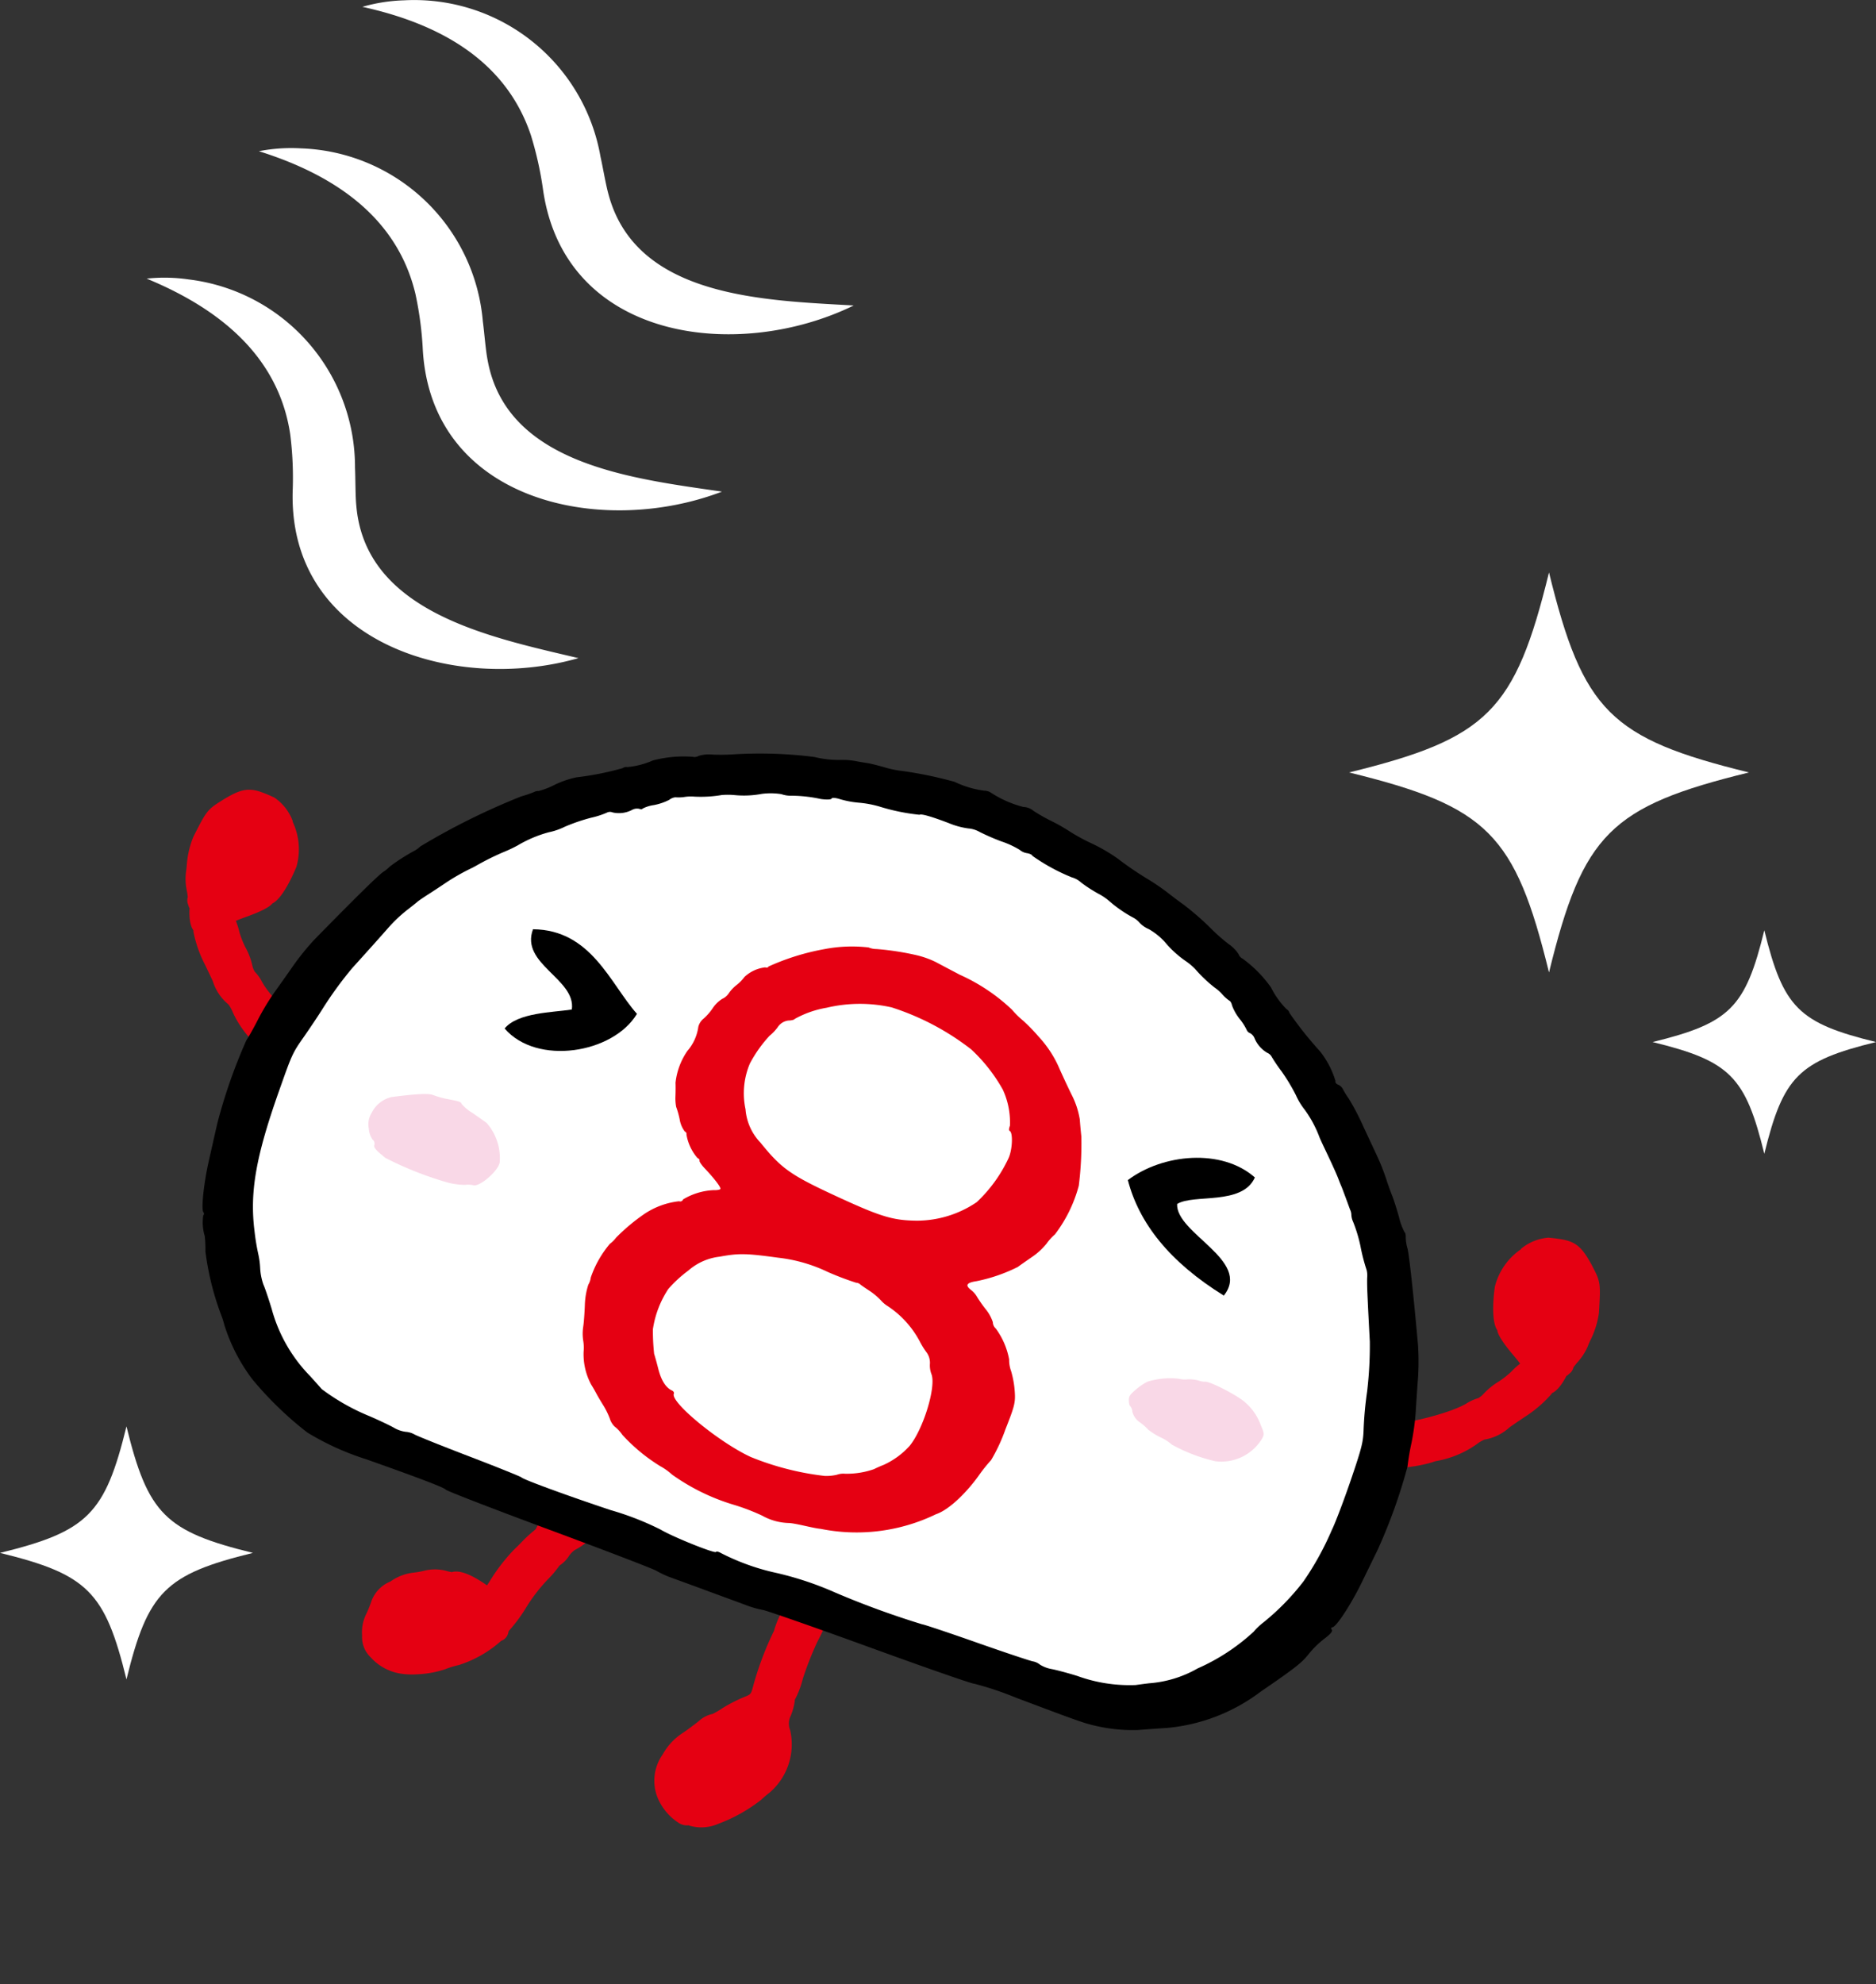
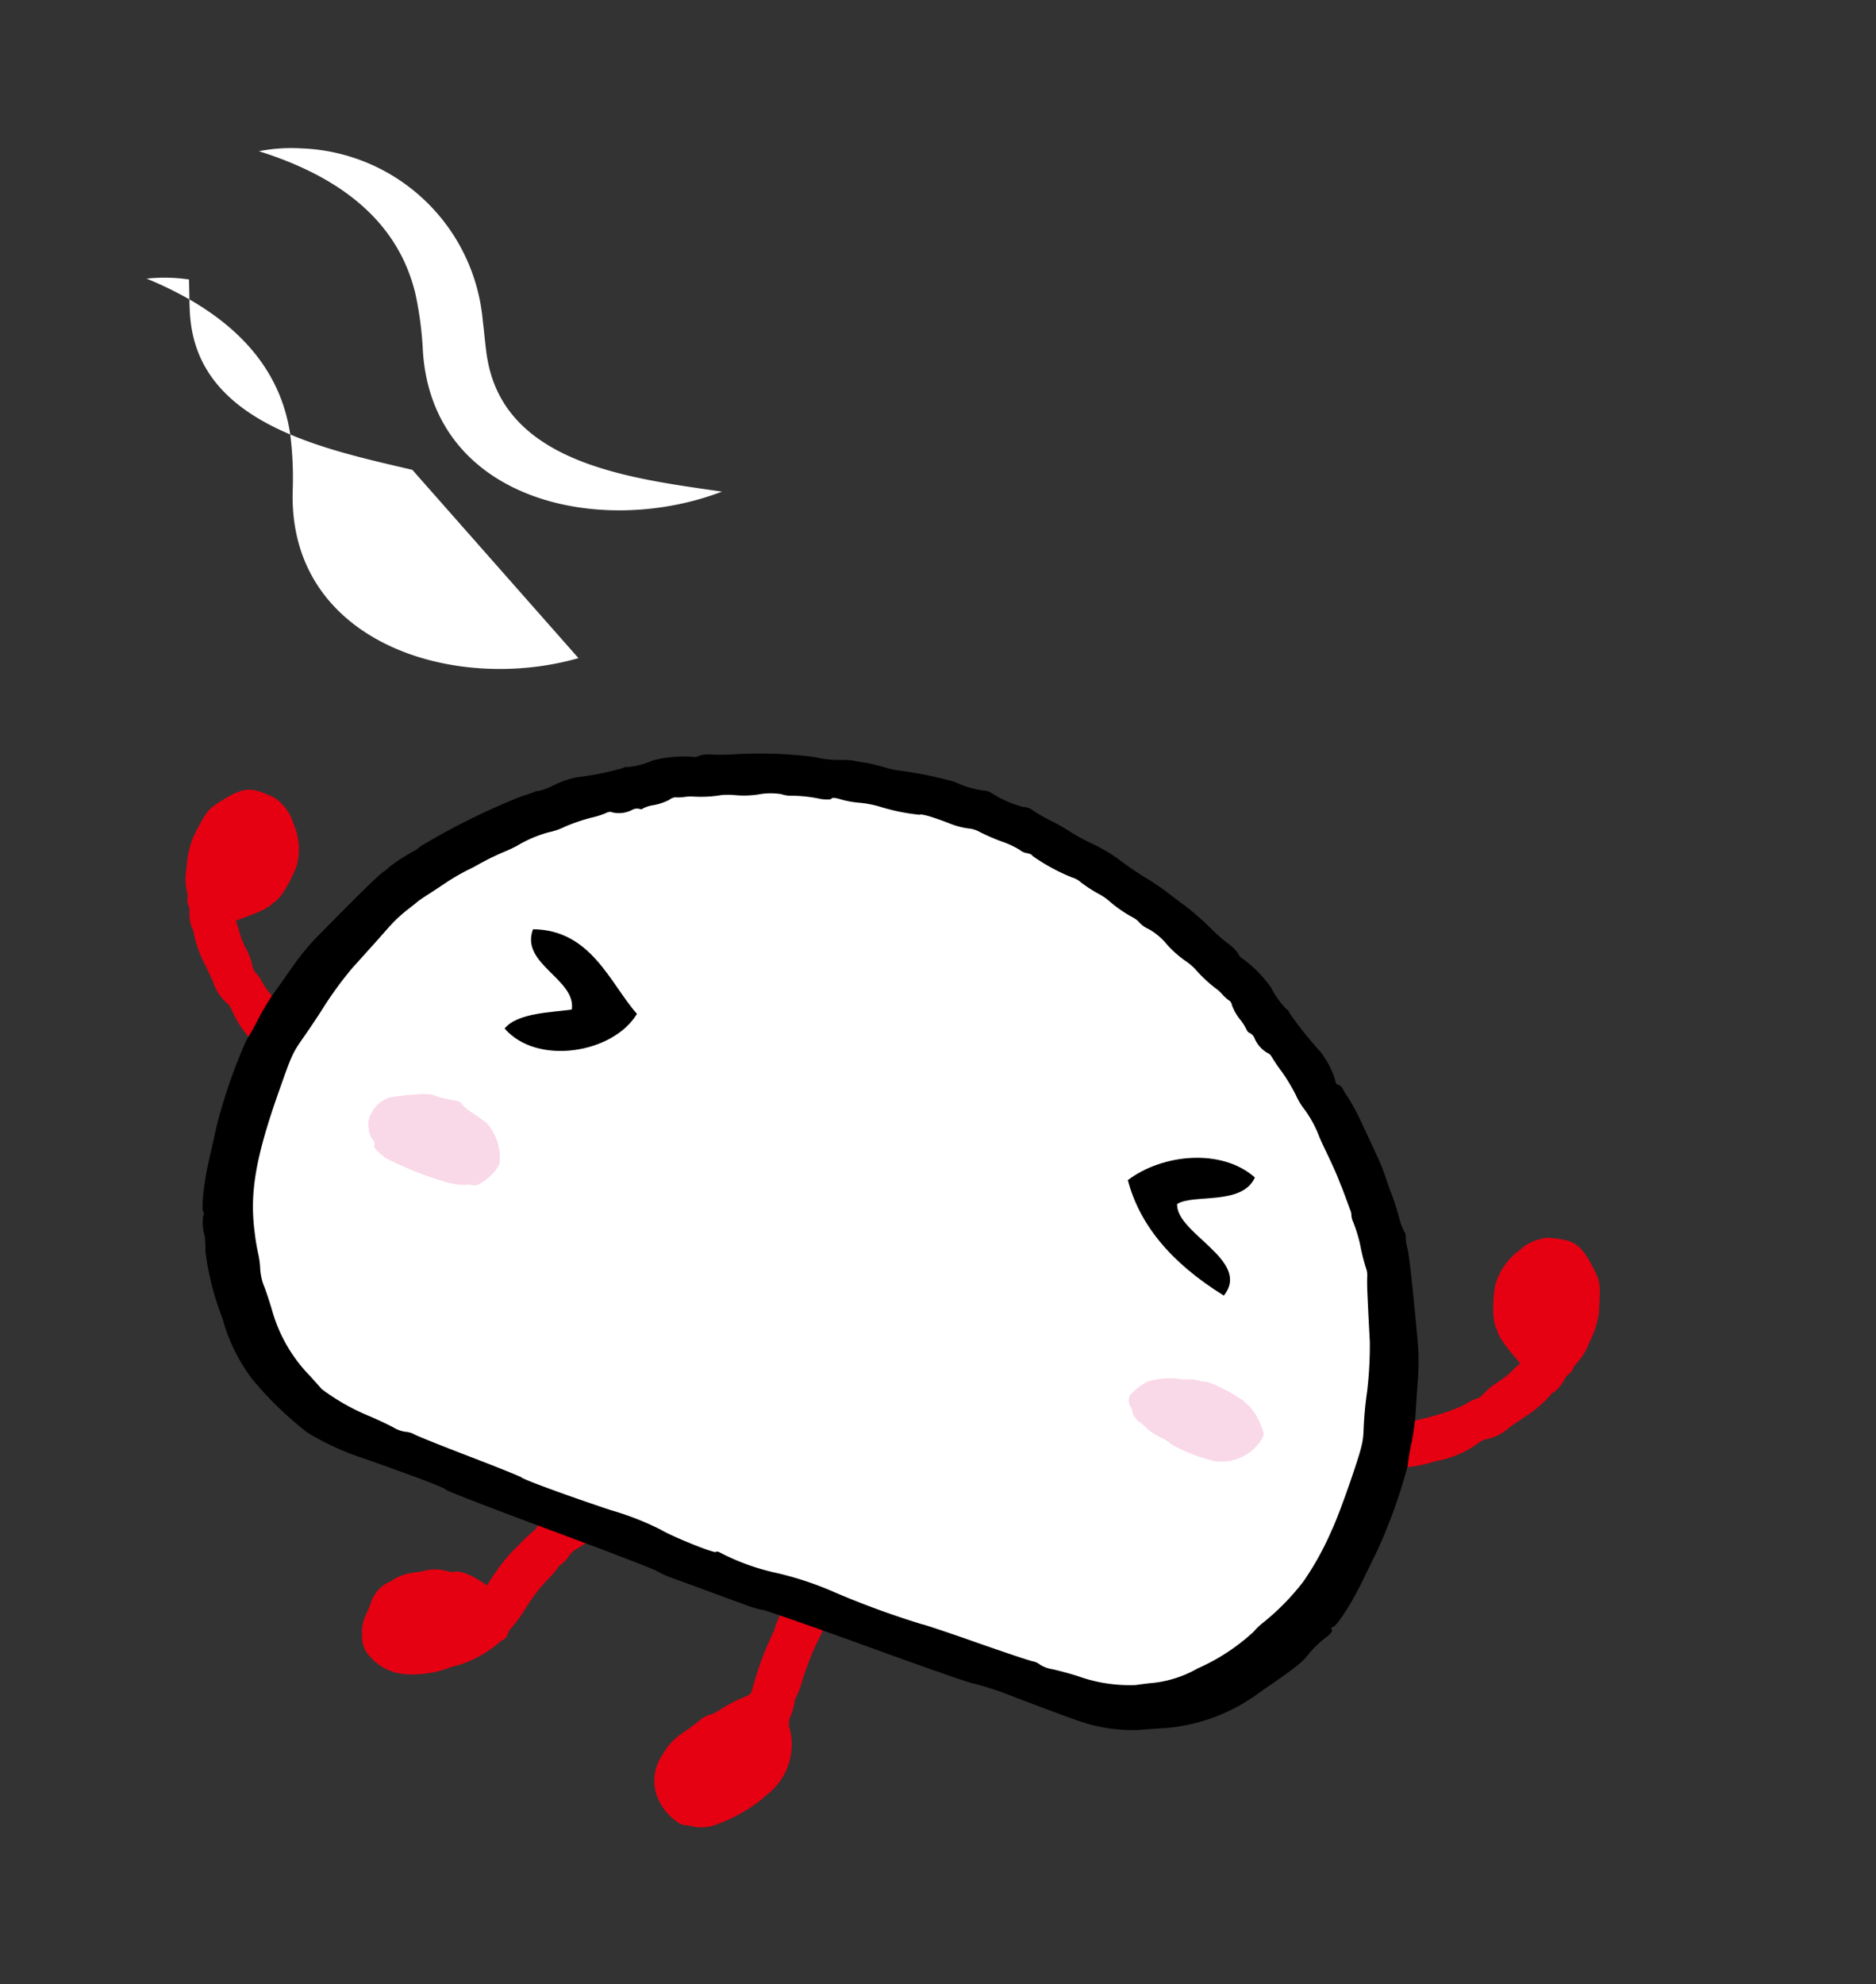
<svg xmlns="http://www.w3.org/2000/svg" width="178.008" height="188.211" viewBox="0 0 178.008 188.211">
  <rect x="0" y="0" width="178.008" height="188.211" fill="#333333" stroke="none" />
  <defs>
    <clipPath id="a">
      <rect width="146" height="105" transform="translate(7)" fill="none" />
    </clipPath>
    <clipPath id="b">
-       <rect width="50" height="55.143" fill="none" />
-     </clipPath>
+       </clipPath>
    <clipPath id="c">
-       <rect width="24" height="24" fill="none" />
-     </clipPath>
+       </clipPath>
    <clipPath id="d">
      <rect width="67.093" height="63.454" transform="translate(0 0)" fill="none" />
    </clipPath>
  </defs>
  <g transform="translate(-991.992 -491.789)">
    <g transform="matrix(0.985, 0.174, -0.174, 0.985, 1003.332, 550.027)">
      <g transform="translate(0 0)" clip-path="url(#a)">
        <path d="M.593,28.069c.309.512.474.774.81.9l.75.149c1.139.193,2.282-.764,2.79-2.365a3.788,3.788,0,0,1,.235-.613.827.827,0,0,1-.255.221c.721-.549,2.086-3.411,2.508-4.316.893-1.921,1.08-2.9,1-3.429.016-.05.043-.117.073-.209a12.723,12.723,0,0,0,.46-1.472c.091-.391.24-.894.3-1.113a17.56,17.56,0,0,0,.481-3.632c0-.061.008-.276.029-.524,1.89.167,3.041-.055,3.516-.583a4.771,4.771,0,0,1,.546-.168A4.171,4.171,0,0,0,15.612,9.9a7.63,7.63,0,0,1,.833-.7,4.7,4.7,0,0,0,1.444-1.8,3.2,3.2,0,0,0,.6-2.662,10.936,10.936,0,0,1-.165-1.3,3.9,3.9,0,0,0-.675-1.824A2.636,2.636,0,0,0,15.923.241,4.838,4.838,0,0,0,12.85.259a7.149,7.149,0,0,0-1.63.838A9.418,9.418,0,0,0,9.215,2.815a8.092,8.092,0,0,1-.912.976,11.069,11.069,0,0,0-2.327,4,1.009,1.009,0,0,0-.25.68,1.2,1.2,0,0,0,.094.441,1.06,1.06,0,0,1-.026.18,14.7,14.7,0,0,0-.282,2.4,16.062,16.062,0,0,1-.489,3.705,8.792,8.792,0,0,0-.246,1.382,1,1,0,0,1-.027.175,3.043,3.043,0,0,0-.32,1.285,2.481,2.481,0,0,1-.177.676,6.551,6.551,0,0,0-.859,2,29.757,29.757,0,0,1-1.623,3.208L0,27.071Z" transform="translate(55.548 98.954) rotate(-160)" fill="#e50012" />
        <path d="M1.642,12.923a1.623,1.623,0,0,1,.606,1.123,5.648,5.648,0,0,0,.388,1.5.181.181,0,0,1,.042.074,8.656,8.656,0,0,0,.339,2.1,30.721,30.721,0,0,1,.564,3.751,17.952,17.952,0,0,0,.475,3.593c-.017.212-.082.567-.158,1.046-.377,1.987-.5,2.981.646,3.832a2.139,2.139,0,0,0,1.344.566,1.648,1.648,0,0,0,.556-.126C7.2,30.1,7.331,29.233,7.6,27.5a21.468,21.468,0,0,0,.3-2.731c-.016-.184.006-1.033.013-1.648l.014-.279A9.094,9.094,0,0,0,7.7,20.455a1.126,1.126,0,0,1-.041-.179,29.723,29.723,0,0,0-.9-5.473c-.225-.811-.225-.811.27-1.435a14.3,14.3,0,0,0,1.213-1.9,7.784,7.784,0,0,1,.511-.9,2.783,2.783,0,0,0,.8-1.243c.1-.272.419-1.033.72-1.671a5.736,5.736,0,0,0,.665-2.781A4.311,4.311,0,0,0,9.3,1.069,5.229,5.229,0,0,0,6.284,0a1.459,1.459,0,0,0-.847.285.368.368,0,0,0-.069,0,4,4,0,0,0-2.27,1.5A15.3,15.3,0,0,0,.7,5.806a9.859,9.859,0,0,1-.354,1,6.034,6.034,0,0,0,1.293,6.121" transform="translate(78.171 105.851) rotate(-160)" fill="#e50012" />
        <path d="M16.42,77.861l-.055-.132c-1.031-2.344-1.121-2.533-2.435-3.452l-.1-.078c-1.516-1.043-2.288-1.34-3.636-.942-.439.133-1.018.347-1.279.461a4.639,4.639,0,0,0-1.8,2.054c-.012.055-.026.1-.033.139A6.09,6.09,0,0,0,6.5,80.124c0,.027,1,3.035,2.095,3.613.09.147.432.568,2.3,1.361.291.12.764.325,1.065.477a6.239,6.239,0,0,0-.393,1.032,8.345,8.345,0,0,1-.655,1.419,6.579,6.579,0,0,0-.74,1.672,2.018,2.018,0,0,1-.27.6,4.351,4.351,0,0,0-.682.821c-.954,1.684-5.035,5.162-7.288,6.218a2.828,2.828,0,0,0-1.6,1.431,1.715,1.715,0,0,0,.059,2.091c.245.362.916,1.336,1.95.942.038-.022.082-.038.133-.065a1.2,1.2,0,0,0,.71-.071A7.318,7.318,0,0,0,4.6,100.8l2.47-1.739A13.57,13.57,0,0,0,8.776,97.7a2.473,2.473,0,0,1,.379-.35,9.48,9.48,0,0,0,2.618-3.121,3.236,3.236,0,0,1,.441-.7,4.637,4.637,0,0,0,1.592-2.108c.074-.158.451-.844.841-1.546a11.766,11.766,0,0,0,1.289-3.166c.007-.031-.081.09-.236.182.615-.382.707-1.64.7-2.3l.043-.02.177-.443a1.05,1.05,0,0,0,.006-.54c.014-.1.054-.3.113-.565a5.574,5.574,0,0,0,.2-1.744c-.036-.363-.053-.684-.05-.774a8.417,8.417,0,0,0-.464-2.644" transform="translate(156.79 -38.437) rotate(17)" fill="#e50012" />
        <path d="M1.074,28.946a13.4,13.4,0,0,0,1.044.874c1.126.838,1.957.828,3.735.369l.125-.036c1.549-.408,1.7-.562,3.474-2.4l.1-.108A8.72,8.72,0,0,0,10.9,25.328c.028-.089.152-.38.308-.713a5.4,5.4,0,0,0,.421-1.707c.032-.264.066-.465.09-.565a1.1,1.1,0,0,0,.177-.515l-.012-.474-.036-.029c.239-.617.587-1.834.139-2.405.114.139.157.287.162.252a11.735,11.735,0,0,0-.12-3.415c-.125-.792-.236-1.565-.257-1.742A4.6,4.6,0,0,0,11,11.487a3.335,3.335,0,0,1-.175-.811A9.532,9.532,0,0,0,9.448,6.848a2.246,2.246,0,0,1-.232-.464,14.145,14.145,0,0,0-1.139-1.86L6.358,2.039a7.42,7.42,0,0,0-1.04-1.3A1.166,1.166,0,0,0,4.679.431C4.642.39,4.6.352,4.573.324,3.742-.4,2.779.284,2.421.539a1.7,1.7,0,0,0-.773,1.935,2.851,2.851,0,0,0,1,1.9c1.751,1.764,4.384,6.436,4.7,8.349a4.048,4.048,0,0,0,.355,1,2,2,0,0,1,.05.655A6.342,6.342,0,0,0,7.879,16.2,8.5,8.5,0,0,1,8,17.762a6.582,6.582,0,0,0,.012,1.1c-.333.036-.846.067-1.163.08-2.02.106-2.486.379-2.624.485C3,19.6,1.026,22.079,1.009,22.1a6.086,6.086,0,0,0-.9,4.152.586.586,0,0,0-.018.139,4.663,4.663,0,0,0,.984,2.551" transform="matrix(-0.891, 0.454, -0.454, -0.891, 31.632, 39.906)" fill="#e50012" />
        <path d="M90.068.652A9.241,9.241,0,0,1,87.213.316,37.6,37.6,0,0,0,82.131.163,9.742,9.742,0,0,1,80.38.109C79.7.04,79.011-.006,78.811,0s-.706.015-1.148.008a7.03,7.03,0,0,0-1.337.114,9.673,9.673,0,0,1-2.621.184,40.675,40.675,0,0,0-7.535,1.07,18.572,18.572,0,0,1-2.031.386,3.335,3.335,0,0,0-1.267.349.775.775,0,0,1-.54.186,11.445,11.445,0,0,0-3.673,1,7.7,7.7,0,0,1-2.265,1.037.575.575,0,0,0-.424.177,27.876,27.876,0,0,1-4.155,1.617,9.165,9.165,0,0,0-1.909,1.049,7.279,7.279,0,0,1-1.412.857.769.769,0,0,0-.4.164,11.229,11.229,0,0,1-1.123.62,65.209,65.209,0,0,0-8.625,6.354,2.275,2.275,0,0,1-.438.469,18.365,18.365,0,0,0-2.08,1.914,3.259,3.259,0,0,1-.518.6c-.427.419-2.28,3.024-5.33,7.483a24.439,24.439,0,0,0-1.519,2.744c-.407.877-1.018,2.175-1.352,2.866a22.957,22.957,0,0,0-1.052,2.735c-.247.816-.583,1.774-.751,2.149a50.6,50.6,0,0,0-1.345,8.255c-.037.751-.114,2.339-.17,3.552-.111,2.19.06,4.717.341,4.971a.2.2,0,0,1,.035.285,4.463,4.463,0,0,0,.482,1.916,10.818,10.818,0,0,1,.309,1.4A26.454,26.454,0,0,0,27.421,62.1a8.834,8.834,0,0,1,.537,1.009,16.888,16.888,0,0,0,3.515,4.6,33.133,33.133,0,0,0,6,4.051,25.588,25.588,0,0,0,5.979,1.53c5.381.9,7.714,1.351,7.884,1.514.107.106,4.73,1.015,10.282,2.026S72,78.774,72.368,78.912a8.68,8.68,0,0,0,1.475.392c.448.078,2.168.381,3.8.676s3.366.6,3.805.686a9.4,9.4,0,0,0,1.517.144c.391,0,5.208.782,10.718,1.751s10.115,1.714,10.251,1.651a30.181,30.181,0,0,1,4.041.6c5.093.956,5.515,1.027,6.706,1.21a15.66,15.66,0,0,0,5.224-.175c.663-.17,1.874-.478,2.724-.682a17.3,17.3,0,0,0,8.177-4.942c2.823-2.766,3.392-3.4,3.877-4.33a8.969,8.969,0,0,1,1.185-1.651c.51-.547.684-.854.563-.97s-.113-.194.033-.252c.362-.148,1.333-2.433,1.955-4.57.332-1.168.771-2.685.975-3.409a51.153,51.153,0,0,0,1.413-8.244,22.8,22.8,0,0,1-.018-2.289,23.964,23.964,0,0,0-.112-2.943c-.094-.766-.246-2.2-.343-3.163a24.14,24.14,0,0,0-.544-3.118c-1.263-4.679-2.334-8.343-2.58-8.864a3.918,3.918,0,0,1-.349-1.018c-.031-.227-.118-.432-.188-.445a6.087,6.087,0,0,1-.786-1.354c-.355-.74-.795-1.565-.985-1.869s-.554-.937-.821-1.443a21.043,21.043,0,0,0-1.246-2.022c-.43-.615-1.3-1.848-1.92-2.739a22.543,22.543,0,0,0-1.67-2.145,7.277,7.277,0,0,1-.713-.8.892.892,0,0,0-.52-.325c-.18-.032-.315-.159-.292-.289a8.334,8.334,0,0,0-1.954-2.536,34.451,34.451,0,0,1-3.459-3.058.649.649,0,0,0-.351-.318,7.912,7.912,0,0,1-1.8-1.763,11.831,11.831,0,0,0-3.134-2.225.765.765,0,0,1-.451-.357,3.441,3.441,0,0,0-1.073-.765,16.948,16.948,0,0,1-1.716-1.024A26.688,26.688,0,0,0,110.6,7.993c-.273-.128-1-.49-1.626-.825a21.27,21.27,0,0,0-1.968-.9,31.716,31.716,0,0,1-3.352-1.506,16.949,16.949,0,0,0-2.577-.945,17.969,17.969,0,0,1-2.254-.749,17.3,17.3,0,0,0-2-.713,15.829,15.829,0,0,1-1.765-.631,1.58,1.58,0,0,0-1.016-.2,10.193,10.193,0,0,1-3.269-.8,1.169,1.169,0,0,0-.7-.064" transform="translate(-6.422 1.582)" />
        <path d="M98.731,10.127a8.765,8.765,0,0,1,1.8.483,1.358,1.358,0,0,0,.749.185c.265,0,.5.071.514.155a18.372,18.372,0,0,0,4.062,1.367,2.128,2.128,0,0,1,.931.322,13.524,13.524,0,0,0,1.767.752,5.449,5.449,0,0,1,1.209.539,12.294,12.294,0,0,0,2.5,1.139,2.072,2.072,0,0,1,.679.382,2.684,2.684,0,0,0,.958.432,6.288,6.288,0,0,1,1.69.923,9.672,9.672,0,0,0,2.2,1.413,6.383,6.383,0,0,1,1.064.6,13,13,0,0,0,2.175,1.443,3.9,3.9,0,0,1,.795.489,3.726,3.726,0,0,0,.786.487c.092.018.241.208.321.409a4.731,4.731,0,0,0,.928,1.119,5.388,5.388,0,0,1,.845.919.54.54,0,0,0,.368.239.974.974,0,0,1,.521.44,2.88,2.88,0,0,0,1.415,1.115.859.859,0,0,1,.472.3,15,15,0,0,0,1.149,1.183,17.783,17.783,0,0,1,1.737,1.99,6.453,6.453,0,0,0,1.071,1.224,10.929,10.929,0,0,1,1.792,2.259c.075.138.418.628.739,1.078.934,1.308,1.543,2.2,1.775,2.6.127.21.287.473.362.581s.323.534.563.94.523.9.649,1.115a1.172,1.172,0,0,1,.215.494,1.761,1.761,0,0,0,.273.6,13.815,13.815,0,0,1,1.095,2.17,17.655,17.655,0,0,0,.963,2.11,2.2,2.2,0,0,1,.168.628c.019.237.15.914.28,1.5.211.943.369,1.657,1.029,4.5a36.971,36.971,0,0,1,.57,4.684,34.481,34.481,0,0,0,.321,3.774c.142,1.088.1,1.676-.393,4.854-.313,1.986-.733,4.214-.946,4.933a27.819,27.819,0,0,1-1.8,5.255,23.02,23.02,0,0,1-3.077,4.5,5.76,5.76,0,0,0-.735,1,19.242,19.242,0,0,1-4.636,4.363,10.856,10.856,0,0,1-4.285,2.185c-.525.159-1.083.339-1.231.388a14.519,14.519,0,0,1-5.593.113c-.9-.115-2.022-.209-2.482-.219a3.132,3.132,0,0,1-1.2-.222,1.5,1.5,0,0,0-.7-.188c-.192.015-2.721-.359-5.589-.832s-5.3-.831-5.37-.8a82.891,82.891,0,0,1-8.614-1.522,30.814,30.814,0,0,0-5.85-.871A21.478,21.478,0,0,1,84.2,81.2c-.236-.087-.448-.094-.461-.02-.04.2-4.27-.685-5.538-1.167a27.427,27.427,0,0,0-5-1c-4.359-.644-8.692-1.419-8.866-1.581-.066-.057-2.382-.549-5.158-1.086s-5.273-1.059-5.546-1.16a2.025,2.025,0,0,0-.886-.1,3,3,0,0,1-1.182-.2c-.444-.152-1.524-.449-2.406-.658a20.448,20.448,0,0,1-4.94-1.746c-.212-.17-.782-.618-1.268-1a14.513,14.513,0,0,1-4.737-5.672c-.464-.909-.985-1.865-1.17-2.128a5.593,5.593,0,0,1-.575-1.483,7.929,7.929,0,0,0-.415-1.3,20.765,20.765,0,0,1-.723-2.064c-1.1-3.548-1.106-6.974-.029-13.448.62-3.731.639-3.8,1.448-5.533.451-.976,1.032-2.294,1.3-2.966a35.529,35.529,0,0,1,2.064-4.213c1.316-2.1,2.137-3.419,2.7-4.352A14.058,14.058,0,0,1,44.2,26.428c.394-.43.817-.911.928-1.049s.555-.562.995-.967,1.031-.969,1.349-1.278A20.284,20.284,0,0,1,49.7,21.3c.131-.1.393-.313.579-.466a24.322,24.322,0,0,1,2.207-1.595,12.334,12.334,0,0,0,1.076-.773,11.8,11.8,0,0,1,2.674-1.73,6.239,6.239,0,0,0,1.412-.784,17.714,17.714,0,0,1,2.3-1.271,8.03,8.03,0,0,0,1.386-.731.627.627,0,0,1,.533-.121,2.678,2.678,0,0,0,1.775-.55.989.989,0,0,1,.648-.227c.163.027.308,0,.321-.072a3.275,3.275,0,0,1,.99-.515,5.437,5.437,0,0,0,1.36-.748,1.1,1.1,0,0,1,.532-.338,3.789,3.789,0,0,0,.871-.19,3.981,3.981,0,0,1,.907-.186,11.975,11.975,0,0,0,2.513-.6,7.034,7.034,0,0,1,1.2-.206A9.164,9.164,0,0,0,75.5,9.637a6.453,6.453,0,0,1,1.843-.3,2.671,2.671,0,0,0,.978-.023A13.4,13.4,0,0,1,81.1,9.14c.536-.016.983-.109,1-.217s.36-.144.816-.083a8.963,8.963,0,0,0,1.787.018,10.068,10.068,0,0,1,1.99.017,19.359,19.359,0,0,0,3.891.108c.136-.137,1.112-.041,2.888.3a7.417,7.417,0,0,0,1.891.172,2.569,2.569,0,0,1,1.123.141,21.51,21.51,0,0,0,2.242.534" transform="translate(-12.537 -3.434)" fill="#fff" />
-         <path d="M147.234,82.641a16.3,16.3,0,0,1-.817,3.031,14.924,14.924,0,0,0-.922,1.694c-.728,1.52-2.076,3.582-3.34,4.275a17.283,17.283,0,0,1-10.53,3.266c-.676.065-2.352-.108-3.052-.023a5.439,5.439,0,0,1-2.626-.245,20.11,20.11,0,0,0-2.9-.554,19.877,19.877,0,0,1-6.2-1.795,5.73,5.73,0,0,0-1.231-.587,16.675,16.675,0,0,1-4.073-2.31,3.425,3.425,0,0,0-.861-.647,1.793,1.793,0,0,1-.577-.669,7.408,7.408,0,0,0-.881-1.185c-.3-.335-.625-.718-.724-.845s-.4-.51-.687-.822a6.1,6.1,0,0,1-1.254-2.954,4.055,4.055,0,0,0-.234-1.067,4.389,4.389,0,0,1-.212-1.191c0-.381-.1-1.343-.208-2.128a6.978,6.978,0,0,1-.011-1.943,1.772,1.772,0,0,0,.112-.709,9.89,9.89,0,0,1,1.228-3.463,3.069,3.069,0,0,0,.481-.685,18.324,18.324,0,0,1,2.273-2.7A7.356,7.356,0,0,1,113,66.649a.284.284,0,0,0,.34-.236,6.132,6.132,0,0,1,2.76-1.382c.283-.036.537-.139.552-.212.036-.157-.691-.839-1.816-1.674-.349-.26-.617-.542-.6-.627s-.1-.174-.242-.214a4.579,4.579,0,0,1-1.409-2.009.238.238,0,0,0-.2-.248,2.592,2.592,0,0,1-.685-1.057,7.879,7.879,0,0,0-.53-1.1,4.407,4.407,0,0,1-.246-1c-.065-.479-.163-1.025-.214-1.244a6.56,6.56,0,0,1,.586-3.177,4.405,4.405,0,0,0,.622-2.422,1.447,1.447,0,0,1,.362-.862,5.258,5.258,0,0,0,.67-1.108,3.042,3.042,0,0,1,.74-1.04,1.445,1.445,0,0,0,.517-.62,3.44,3.44,0,0,1,.6-.915,4,4,0,0,0,.6-.879,3.436,3.436,0,0,1,1.786-1.238c.128.033.271-.027.286-.13a22.353,22.353,0,0,1,4.929-2.545,13.776,13.776,0,0,1,4.1-.889,1.981,1.981,0,0,0,.773.018,26.1,26.1,0,0,1,3.81-.088,8.769,8.769,0,0,1,1.911.316c.459.152,1.573.506,2.486.8a17.628,17.628,0,0,1,5.447,2.4,8.3,8.3,0,0,0,1.237.851,16.852,16.852,0,0,1,1.683,1.215,10.636,10.636,0,0,1,2.306,2.386c.455.686,1.232,1.8,1.756,2.513a7.921,7.921,0,0,1,1.158,2.148c.121.48.321,1.2.434,1.59a31.9,31.9,0,0,1,.571,4.642,13.229,13.229,0,0,1-1.423,4.927,5,5,0,0,0-.637,1.016,6.417,6.417,0,0,1-1.121,1.463c-.477.471-1.011,1-1.169,1.174a15.585,15.585,0,0,1-3.623,2.012c-.9.3-1.02.568-.4.9a2.135,2.135,0,0,1,.664.515,12.175,12.175,0,0,0,1.036,1.04,3.881,3.881,0,0,1,.893,1.1.855.855,0,0,0,.39.559,7.127,7.127,0,0,1,1.75,2.656,3.075,3.075,0,0,0,.379,1.065,9.135,9.135,0,0,1,.694,1.919c.232.967.2,1.333-.282,3.686m-29.54-25.664a5.123,5.123,0,0,0,1.936,2.848c2.442,2.126,3.379,2.556,8.334,3.852,4.179,1.093,5.364,1.222,7.54.866a10.134,10.134,0,0,0,5.32-2.728,13.564,13.564,0,0,0,2.226-4.569c.251-.841.034-2.538-.338-2.629-.094-.024-.1-.244-.05-.484a7.4,7.4,0,0,0-1.263-3.254,15.56,15.56,0,0,0-3.62-3.237,24.4,24.4,0,0,0-8.117-2.606,13.686,13.686,0,0,0-6.068,1.105,9.442,9.442,0,0,0-2.791,1.567c-.023.082-.267.2-.567.258a1.407,1.407,0,0,0-.891.792,4.273,4.273,0,0,1-.625.946,12.383,12.383,0,0,0-1.378,2.914,7.242,7.242,0,0,0,.354,4.359m20.853,28.753c1.031-1.8,1.548-6.05.869-7.118a2.334,2.334,0,0,1-.308-.959,1.681,1.681,0,0,0-.467-.947,7.761,7.761,0,0,1-.856-.952,9.129,9.129,0,0,0-3.54-2.745,2.785,2.785,0,0,1-.745-.427,6.354,6.354,0,0,0-1.171-.686c-.4-.172-.869-.379-1.018-.461a.613.613,0,0,0-.425-.1,27.66,27.66,0,0,1-2.85-.543,14.589,14.589,0,0,0-4.834-.509c-3.1.12-3.757.224-5.5.871a5.45,5.45,0,0,0-2.7,1.818,11.86,11.86,0,0,0-1.564,2.048,9.441,9.441,0,0,0-.775,4,19.941,19.941,0,0,0,.523,2.293c.044.071.316.625.6,1.251.477,1.087,1.029,1.7,1.664,1.873.166.039.258.16.234.275-.2.847,5.063,3.808,8.24,4.637a26.632,26.632,0,0,0,7.222.545,4.42,4.42,0,0,0,1.116-.315,1.794,1.794,0,0,1,.711-.222,7.788,7.788,0,0,0,2.655-.911c.269-.2.637-.442.816-.547a7.46,7.46,0,0,0,2.1-2.172" transform="translate(-51.036 -21.042)" fill="#e50012" />
        <path d="M63.034,121.212a2.154,2.154,0,0,1-.642-.019,3.5,3.5,0,0,0-1.02.079,2.221,2.221,0,0,1-.782.085,7.14,7.14,0,0,0-2.919.8,5.5,5.5,0,0,0-.975.959c-.45.546-.52.712-.435,1.118.044.253.159.48.221.488a.969.969,0,0,1,.291.506,1.78,1.78,0,0,0,.907.859,5.215,5.215,0,0,1,.871.534,6.391,6.391,0,0,0,1.261.507,4.519,4.519,0,0,1,1.2.5,15.956,15.956,0,0,0,4.331.831,4.523,4.523,0,0,0,3.928-2.749c.216-.522.189-.654-.261-1.328a5.189,5.189,0,0,0-1.824-1.89c-.828-.549-3.847-1.47-4.149-1.278" transform="translate(51.012 -67.42)" fill="#f9d8e7" />
        <path d="M239.392,88.748a8.866,8.866,0,0,1-1.424-.142c-.429-.091-1.536.154-3.846.878a2.833,2.833,0,0,0-1.593,1.821,2,2,0,0,0,0,1.5,2.037,2.037,0,0,0,.537.966.483.483,0,0,1,.251.444c-.061.265.2.473,1.247,1.052a32.5,32.5,0,0,0,6.23,1.272,6.68,6.68,0,0,0,1.647-.068,2.517,2.517,0,0,1,.76-.108c.6.13,2.146-1.763,2.11-2.574a5.057,5.057,0,0,0-1.852-3.445c-.264-.141-.959-.464-1.5-.71a4.222,4.222,0,0,1-1.154-.653c-.152-.207-.152-.207-1.415-.238" transform="translate(-200.749 -48.859)" fill="#f9d8e7" />
        <path d="M0,4.035C1.993.125,9.134-1.547,12.421,1.779c-1.15,1.6-4.4,1.822-6.231,2.237-.209,2.923,5.211,3.953,4.2,7.333C4.869,11.676,2.743,6.723,0,4.035" transform="matrix(-0.995, 0.105, -0.105, -0.995, 55.359, 32.819)" fill-rule="evenodd" />
        <path d="M.853,11.568c.309-2.933,5.059-3.261,6.238-4.68-.744-2.7-8.4-2.9-6.9-6.888C6.106,1.446,9.978,4.064,12.236,7.6c-2.37,3.389-7.52,5.638-11.384,3.963" transform="translate(114.595 45.455) rotate(-172)" fill-rule="evenodd" />
      </g>
    </g>
    <g transform="translate(1120 546.087)">
      <g transform="translate(0 0)" clip-path="url(#b)">
-         <path d="M0,18.972C13.144,22.19,15.753,24.8,18.972,37.943,22.19,24.8,24.8,22.19,37.943,18.972,24.8,15.754,22.19,13.145,18.972,0,15.753,13.145,13.144,15.754,0,18.972" transform="translate(0 0)" fill="#fff" />
        <path d="M38.181,59.565c7.343,1.8,8.8,3.256,10.6,10.6,1.8-7.343,3.256-8.8,10.6-10.6-7.343-1.8-8.8-3.256-10.6-10.6-1.8,7.343-3.256,8.8-10.6,10.6" transform="translate(-9.378 -15.021)" fill="#fff" />
      </g>
    </g>
    <g transform="translate(991.992 627.087)">
      <g transform="translate(0 0)" clip-path="url(#c)">
        <path d="M0,12c8.314,2.036,9.964,3.686,12,12,2.036-8.314,3.686-9.964,12-12C15.686,9.965,14.036,8.314,12,0,9.964,8.314,8.314,9.965,0,12" transform="translate(0 0)" fill="#fff" />
      </g>
    </g>
    <g transform="translate(1005.907 491.789)">
      <g clip-path="url(#d)">
-         <path d="M40.973,62.426c-11.837,3.387-27.709-1.5-27.107-16.118a32.933,32.933,0,0,0-.244-5.118C12.531,33.909,7.084,29.348,0,26.429a15.922,15.922,0,0,1,4.013.08A17.935,17.935,0,0,1,19.771,44.365c.049,1,.026,2.7.13,3.671.906,10.081,12.812,12.434,21.072,14.39" fill="#fff" />
+         <path d="M40.973,62.426c-11.837,3.387-27.709-1.5-27.107-16.118a32.933,32.933,0,0,0-.244-5.118C12.531,33.909,7.084,29.348,0,26.429a15.922,15.922,0,0,1,4.013.08c.049,1,.026,2.7.13,3.671.906,10.081,12.812,12.434,21.072,14.39" fill="#fff" />
        <path d="M54.592,46.632c-11.495,4.4-27.729.917-28.4-13.695A32.974,32.974,0,0,0,25.5,27.86C23.783,20.7,17.96,16.635,10.651,14.343a15.933,15.933,0,0,1,4-.269A17.932,17.932,0,0,1,31.9,30.488c.136.991.261,2.691.448,3.645,1.78,9.961,13.843,11.27,22.24,12.5" fill="#fff" />
-         <path d="M67.093,28.977c-11.07,5.4-27.554,3.344-29.505-11.159a33.032,33.032,0,0,0-1.131-5C34.116,5.837,27.956,2.292,20.471.649A15.894,15.894,0,0,1,24.438.03,17.94,17.94,0,0,1,43.067,14.876c.222.976.5,2.66.766,3.594,2.647,9.772,14.783,10.018,23.26,10.507" fill="#fff" />
      </g>
    </g>
  </g>
</svg>